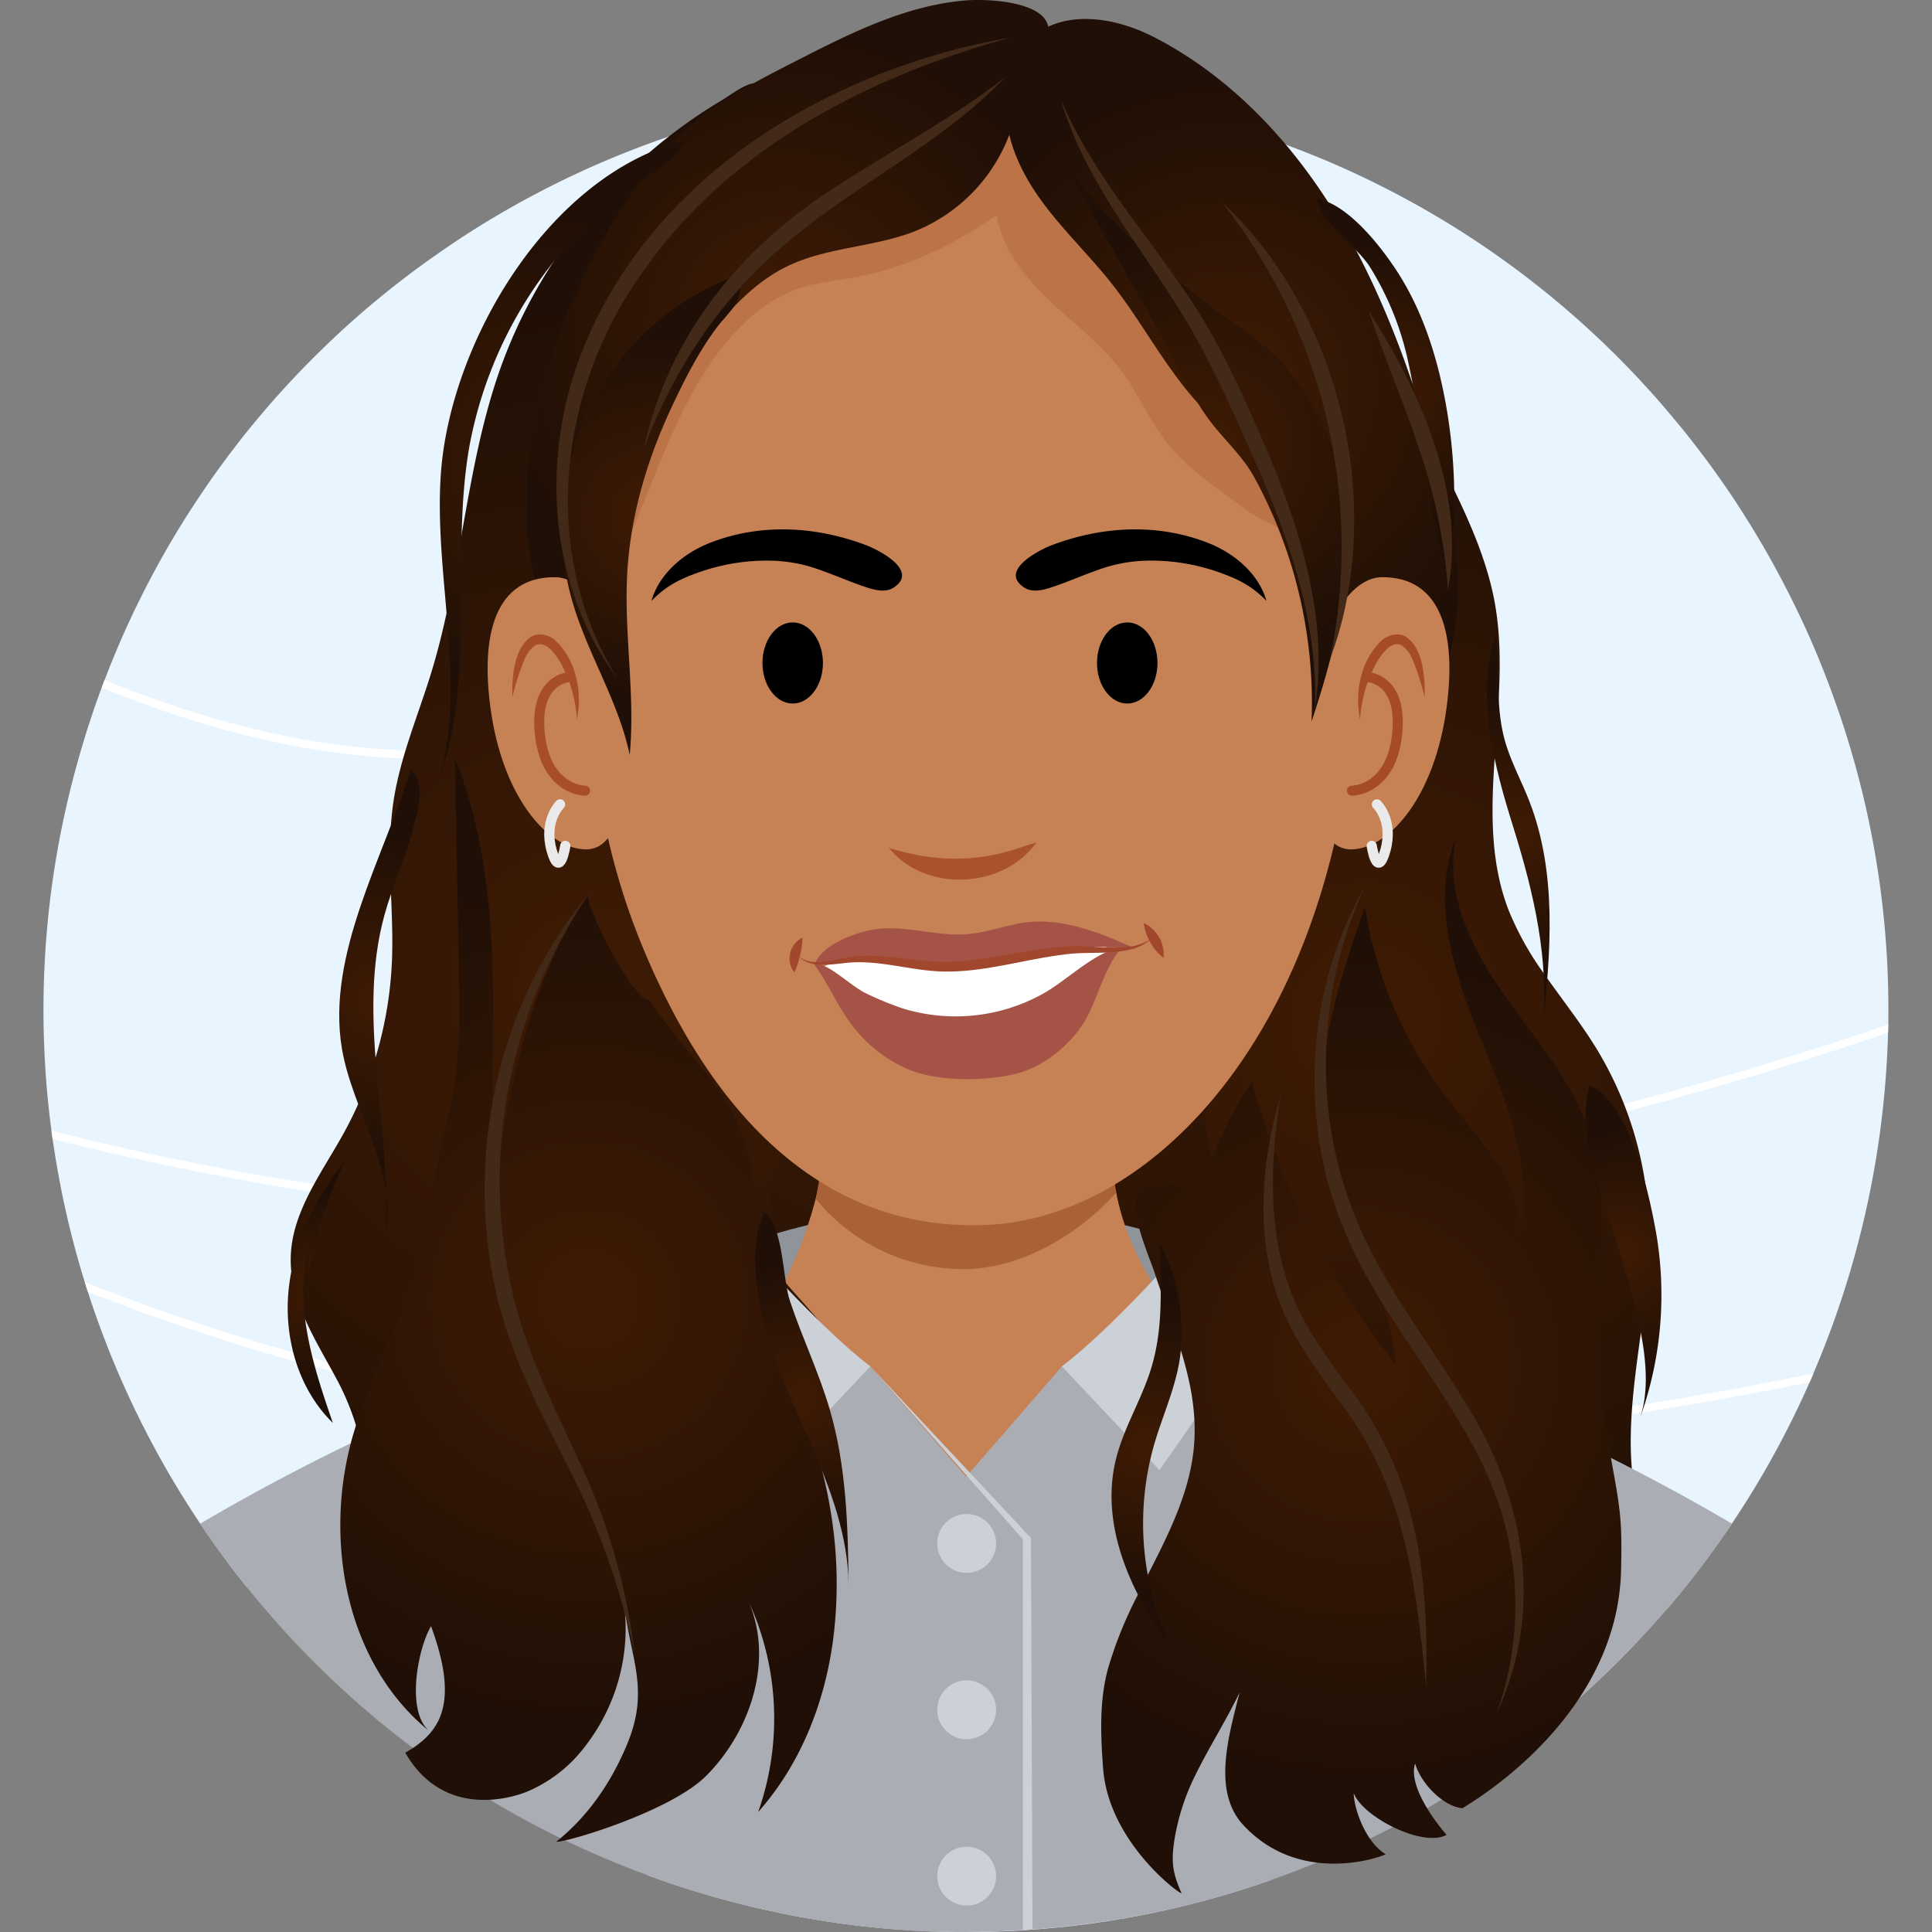
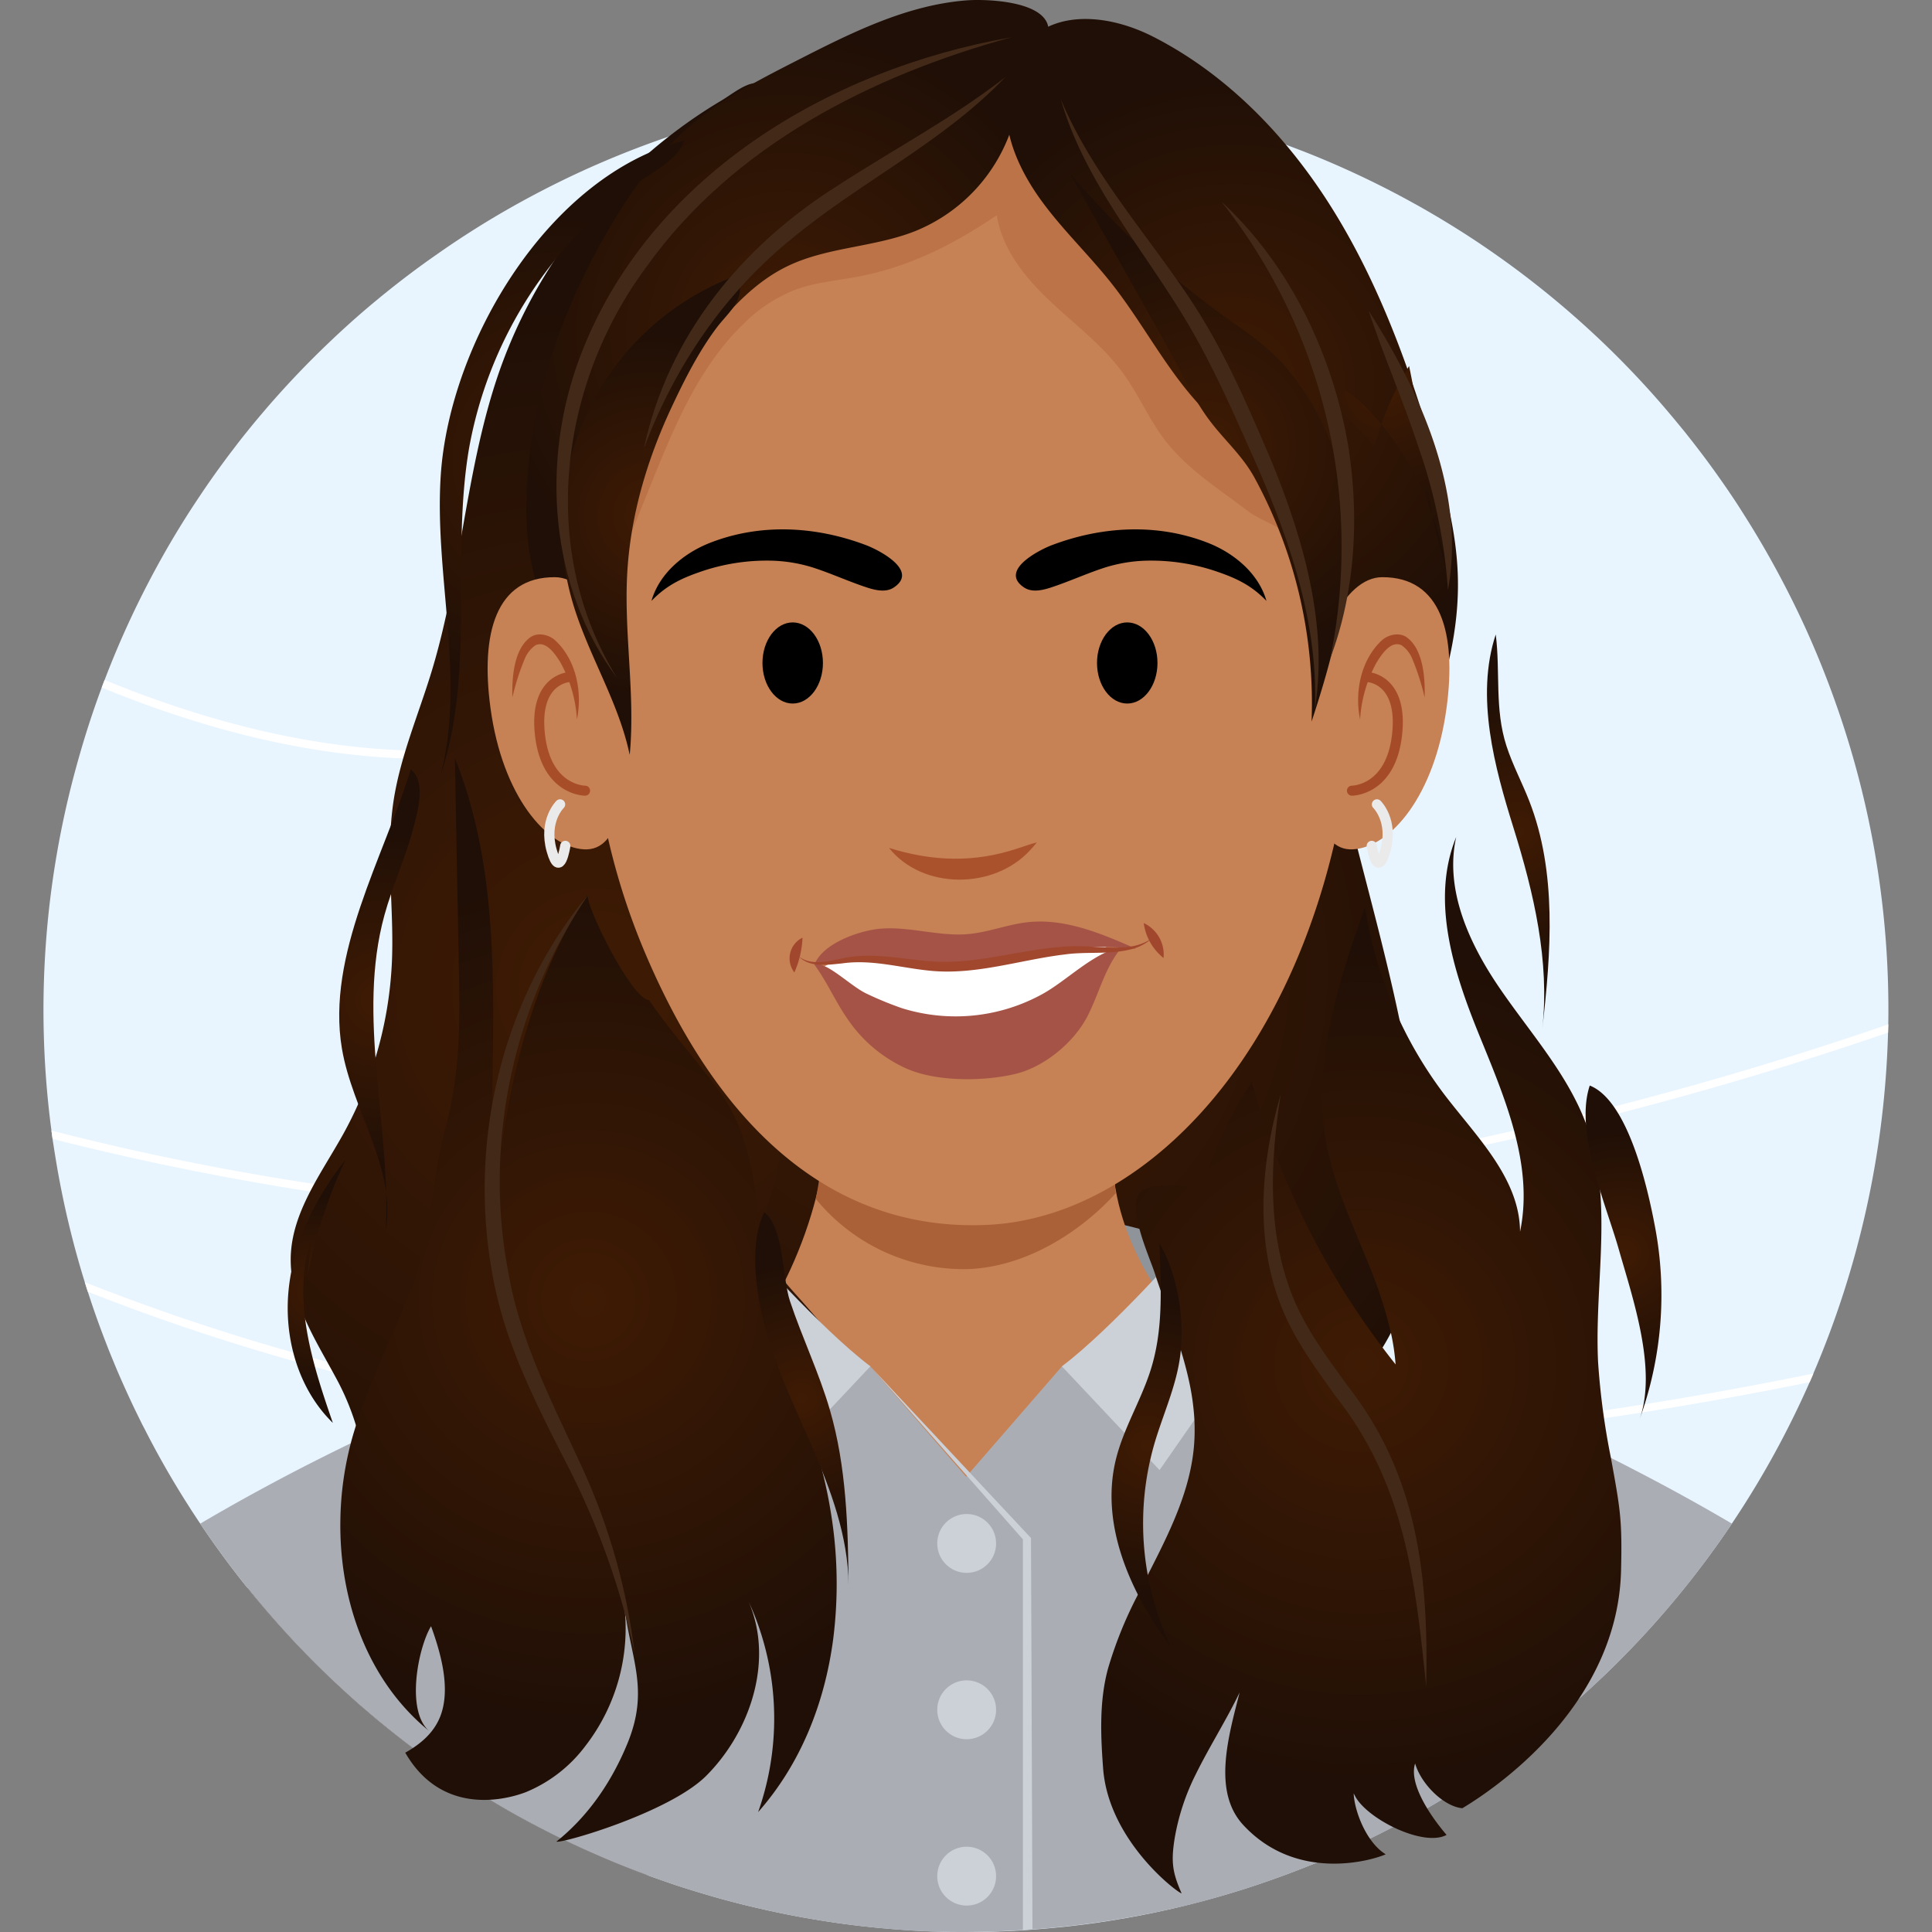
<svg xmlns="http://www.w3.org/2000/svg" xmlns:xlink="http://www.w3.org/1999/xlink" viewBox="0 0 500 500">
  <rect x="0" y="0" width="500" height="500" fill="#808080" stroke="none" />
  <defs>
    <style>.cls-1{fill:#e8f5ff;}.cls-2{fill:#fff;}.cls-3{fill:url(#radial-gradient);}.cls-4{fill:#8f949a;}.cls-5{fill:#c68154;}.cls-6{fill:#ab6137;}.cls-7{fill:url(#radial-gradient-2);}.cls-8{fill:url(#radial-gradient-3);}.cls-9{fill:#bb7347;}.cls-10{fill:url(#radial-gradient-4);}.cls-11{fill:url(#radial-gradient-5);}.cls-12{fill:#a54b27;}.cls-13,.cls-17,.cls-19{fill:none;stroke-linecap:round;stroke-linejoin:round;}.cls-13{stroke:#a54b27;}.cls-13,.cls-19{stroke-width:2.595px;}.cls-14{fill:#aa522c;}.cls-15{fill:#a55347;}.cls-16{fill:#a1472e;}.cls-17{stroke:#eaeaea;stroke-width:2.646px;}.cls-18{fill:#a74e29;}.cls-19{stroke:#a74e29;}.cls-20{fill:#abadb4;}.cls-21{fill:#ccd0d7;}.cls-22{fill:url(#radial-gradient-6);}.cls-23{fill:url(#radial-gradient-7);}.cls-24{fill:url(#radial-gradient-8);}.cls-25{fill:url(#radial-gradient-9);}.cls-26{fill:url(#radial-gradient-10);}.cls-27{fill:url(#radial-gradient-11);}.cls-28{fill:url(#radial-gradient-12);}.cls-29{fill:url(#radial-gradient-13);}.cls-30{fill:url(#radial-gradient-14);}.cls-31{fill:url(#radial-gradient-15);}.cls-32{fill:url(#radial-gradient-16);}.cls-33{fill:url(#radial-gradient-17);}.cls-34{fill:url(#radial-gradient-18);}.cls-35{fill:#432918;}</style>
    <radialGradient id="radial-gradient" cx="243.546" cy="250.988" r="151.245" gradientUnits="userSpaceOnUse">
      <stop offset="0" stop-color="#3f1b04" />
      <stop offset="1" stop-color="#200f06" />
    </radialGradient>
    <radialGradient id="radial-gradient-2" cx="154.2" cy="255.736" r="177.473" xlink:href="#radial-gradient" />
    <radialGradient id="radial-gradient-3" cx="353.252" cy="263.624" r="166.967" xlink:href="#radial-gradient" />
    <radialGradient id="radial-gradient-4" cx="203.78" cy="85.512" r="77.065" xlink:href="#radial-gradient" />
    <radialGradient id="radial-gradient-5" cx="318.845" cy="99.796" r="78.811" xlink:href="#radial-gradient" />
    <radialGradient id="radial-gradient-6" cx="168.467" cy="133.357" r="46.775" xlink:href="#radial-gradient" />
    <radialGradient id="radial-gradient-7" cx="312.69" cy="115.591" r="56.409" xlink:href="#radial-gradient" />
    <radialGradient id="radial-gradient-8" cx="152.307" cy="336.424" r="109.052" xlink:href="#radial-gradient" />
    <radialGradient id="radial-gradient-9" cx="333.382" cy="487.419" r="0.011" xlink:href="#radial-gradient" />
    <radialGradient id="radial-gradient-10" cx="352.305" cy="353.296" r="107.74" xlink:href="#radial-gradient" />
    <radialGradient id="radial-gradient-11" cx="147.364" cy="118.427" r="62.233" gradientTransform="translate(-1.293)" xlink:href="#radial-gradient" />
    <radialGradient id="radial-gradient-12" cx="358.59" cy="100.15" r="36.711" xlink:href="#radial-gradient" />
    <radialGradient id="radial-gradient-13" cx="98.199" cy="258.779" r="42.827" xlink:href="#radial-gradient" />
    <radialGradient id="radial-gradient-14" cx="392.935" cy="215.25" r="36.55" xlink:href="#radial-gradient" />
    <radialGradient id="radial-gradient-15" cx="81.945" cy="334.178" r="24.668" xlink:href="#radial-gradient" />
    <radialGradient id="radial-gradient-16" cx="420.157" cy="324.313" r="31.442" xlink:href="#radial-gradient" />
    <radialGradient id="radial-gradient-17" cx="207.523" cy="361.913" r="35.144" xlink:href="#radial-gradient" />
    <radialGradient id="radial-gradient-18" cx="296.731" cy="374.19" r="37.608" xlink:href="#radial-gradient" />
  </defs>
  <g id="Layer_6" data-name="Layer 6">
    <path class="cls-1" d="M20.046,197.341q2.745-9.915,6.27-19.39c.25-.65.5-1.31.75-1.95a236.179,236.179,0,0,1,11.44-25.43,230.375,230.375,0,0,1,13.24-22.27q3.06-4.59,6.35-9.02c.69-.94,1.39-1.88,2.11-2.8q1.71-2.28,3.5-4.5,2.01-2.505,4.09-4.95.435-.51.87-1.02c.74-.88,1.5-1.74,2.26-2.6q3.225-3.645,6.57-7.14,3.405-3.54,6.94-6.94c4.05-3.9,8.21-7.64,12.53-11.23l.21-.17,1-.83c.5-.41,1-.82,1.5-1.22,4.27-3.45,8.65-6.76,13.14-9.88q8.805-6.21,18.11-11.56c5.92-3.4,11.94-6.53,18.11-9.42q10.68-4.98,21.84-8.91,10.41-3.675,21.17-6.39c.05-.01.09-.02.13-.03h.02l.01-.01h.04a.01.01,0,0,1,.01-.01c.14-.03.27-.07.41-.1.62-.16,1.26-.31,1.89-.46.3-.08.61-.15.91-.22l.59-.14c.74-.18,1.49-.34,2.24-.5,3.14-.7,6.31-1.35,9.49-1.92a2.506,2.506,0,0,1,.38-.06c1.01-.18,2.02-.35,3.03-.52,3.09-.51,6.2-.97,9.33-1.36.28-.04.56-.07.84-.1.53-.07,1.05-.13,1.58-.19.71-.08,1.43-.16,2.14-.23.32-.04.64-.07.95-.11,1.16-.12,2.33-.22,3.5-.32.5-.05,1-.09,1.5-.13.82-.06,1.63-.12,2.44-.17,1.16-.08,2.32-.16,3.48-.22.25-.02.51-.03.76-.04.93-.05,1.87-.09,2.81-.13.26-.01.53-.02.79-.03,1-.04,2.01-.06,3.01-.09.19,0,.38-.01.57-.01,1.06-.02,2.13-.03,3.19-.04h.6c.15-.01.3-.01.45-.01h2.08c1.51,0,3.02.03,4.53.07.87.02,1.73.05,2.6.08.12,0,.23.01.35.01.22.01.45.02.67.03.49.02.97.03,1.45.06.11.01.21.01.32.02a1.086,1.086,0,0,1,.18.01c.18.01.36.02.55.03a1.628,1.628,0,0,1,.22.01c.15,0,.3.01.45.02.19,0,.38.02.57.03.41.02.82.04,1.24.07h.03c.93.06,1.86.13,2.79.2.74.05,1.48.11,2.21.18.75.06,1.49.12,2.23.19.13.01.25.02.37.03q.48.045.96.09c.35.03.7.07,1.05.11,1.01.1,2.03.21,3.04.32.25.03.49.05.74.08.3.04.6.08.9.11.33.04.67.08,1.01.13,1.91.25,3.83.52,5.74.82a1.581,1.581,0,0,1,.48.06c.69.09,1.39.2,2.07.33,2.07.33,4.13.7,6.2,1.09.24.04.49.09.73.14q9.525,1.83,19.03,4.46c3.44.97,6.86,1.99,10.21,3.07.47.18.97.33,1.45.51.78.24,1.54.5,2.29.77.38.14.74.25,1.12.39,1.22.42,2.44.85,3.65,1.3,1.18.44,2.35.89,3.52,1.34,1.3.49,2.59,1,3.87,1.52a238.587,238.587,0,0,1,26.17,12.54c.13.07.25.13.37.2q8.04,4.5,15.63,9.54,4.11,2.745,8.1,5.64a238.42,238.42,0,0,1,22.62,18.68c.32.3.64.59.95.89a235.704,235.704,0,0,1,17.3,18.21l.18.21c.15.18.31.37.46.55.78.92,1.56,1.84,2.32,2.78.19.22.38.44.56.67.39.48.79.96,1.18,1.44.37.46.74.93,1.11,1.4,1.14,1.43,2.26,2.89,3.37,4.35,1.15,1.51,2.27,3.04,3.37,4.57,1.26,1.76,2.49,3.51,3.71,5.3.24.36.48.71.72,1.07.18.26.36.53.53.79.76,1.14,1.5,2.28,2.22,3.44a5.818,5.818,0,0,1,.32.49c.15.24.28.46.44.7q4.545,7.185,8.55,14.66,3.75,6.975,7.04,14.17,4.11,9.045,7.47,18.44a237.415,237.415,0,0,1,13.96,84.15c-.02.7-.05,1.41-.06,2.12a240.769,240.769,0,0,1-19.34,88.24c-.31.75-.64,1.49-.96,2.24a236.812,236.812,0,0,1-38.54,60.56c-.15.18-.31.36-.46.54q-5.82,6.6-12.05,12.72-.705.69-1.41,1.38c-.53.52-1.08,1.03-1.62,1.53a239.594,239.594,0,0,1-67.48,44.98c-3.08,1.37-6.19,2.7-9.33,3.92q-5.07,2.01-10.21,3.77c-.11.04-.22.08-.33.11-.45.16-.91.32-1.37.47-2.86.97-5.76,1.87-8.66,2.72-1.12.33-2.22.64-3.33.95-.23.05-.45.12-.68.18-.91.26-1.83.5-2.71.73-.74.2-1.47.36-2.2.57-.3.07-.61.16-.89.21-.77.2-1.53.39-2.29.56-.94.22-1.88.46-2.81.65-.34.08-.69.15-1.03.22l-.66.15c-.92.2-1.84.4-2.78.59-.72.14-1.44.27-2.14.43-1.08.2-2.16.4-3.22.59-.75.15-1.51.27-2.25.38-.65.12-1.3.25-1.94.32a3.215,3.215,0,0,1-.51.09c-.86.15-1.69.28-2.54.39-.1.03-.2.04-.3.06-.96.14-1.93.28-2.91.4-.55.08-1.12.16-1.67.21a.465.465,0,0,1-.2.03c-.74.09-1.5.18-2.23.27-.9.11-1.79.21-2.71.3-1.52.15-3.05.3-4.57.43-3.26.29-6.5.5-9.78.65-1.24.05-2.48.09-3.7.12-.25.01-.47.03-.71.02-.12.01-.24.02-.35.02-1.31.03-2.63.04-3.94.06a.22.22,0,0,1-.14-.01c-1.42.03-2.82.02-4.25,0h-.02c-.71-.01-1.43-.03-2.16-.03-.73-.01-1.46-.04-2.17-.07-.18,0-.36-.02-.54-.02l-1.19-.03c-.54-.02-1.09-.04-1.63-.07-.59-.02-1.17-.04-1.75-.08-1.12-.06-2.25-.12-3.38-.21-1-.06-2.01-.13-3.02-.21-.4-.04-.8-.06-1.21-.09l-.64-.06a4.879,4.879,0,0,1-.55-.06c-.33-.01-.66-.05-.98-.08-1.36-.11-2.72-.26-4.08-.41a.308.308,0,0,1-.16-.02c-.06.01-.11-.02-.17-.01-.76-.08-1.5-.16-2.25-.26-1.18-.15-2.37-.29-3.53-.45-.5-.08-.98-.13-1.46-.2-2.9-.42-5.79-.9-8.72-1.41-2.58-.47-5.15-.97-7.71-1.54-1.07-.21-2.14-.45-3.2-.71q-5.46-1.215-10.88-2.74c-.96-.26-1.91-.53-2.86-.83-1.67-.47-3.31-.98-4.96-1.49-.52-.17-1.01-.32-1.53-.48-.32-.11-.64-.22-.95-.31-.96-.31-1.92-.63-2.85-.96q-10.035-3.42-19.54-7.65c-.55-.22-1.09-.47-1.62-.71-.81-.36-1.62-.74-2.43-1.12-.58-.25-1.15-.52-1.74-.8-.52-.24-1.03-.49-1.53-.72-.57-.27-1.13-.55-1.69-.83-.73-.35-1.47-.72-2.21-1.1-.58-.29-1.16-.59-1.72-.89-.57-.28-1.16-.59-1.72-.88-.82-.42-1.62-.84-2.42-1.29-.87-.45-1.74-.94-2.59-1.41-.72-.41-1.45-.81-2.18-1.22-1.83-1.07-3.66-2.15-5.47-3.24-3.28-2-6.52-4.05-9.67-6.19q-3.825-2.58-7.54-5.3c-1.14-.84-2.28-1.7-3.41-2.56-.86-.66-1.7-1.32-2.56-1.99-.59-.46-1.16-.93-1.74-1.38-.72-.57-1.45-1.16-2.16-1.74-.69-.56-1.39-1.13-2.07-1.71-.67-.56-1.34-1.13-2-1.72-.66-.55-1.34-1.11-1.99-1.69-2.42-2.15-4.8-4.32-7.14-6.54-.62-.57-1.22-1.14-1.82-1.75-1.37-1.32-2.74-2.67-4.07-4.03-.63-.63-1.24-1.28-1.86-1.92q-.705-.705-1.38-1.44c-.65-.68-1.29-1.37-1.94-2.08-.77-.83-1.53-1.67-2.29-2.52a3.093,3.093,0,0,1-.3-.33c-.71-.8-1.42-1.61-2.11-2.4q-1.02-1.17-2.01-2.34c-.35-.41-.69-.82-1.03-1.23-.78-.91-1.55-1.84-2.3-2.78-.24-.3-.48-.61-.71-.91-.38-.45-.74-.92-1.1-1.36-.96-1.21-1.9-2.44-2.84-3.66q-4.365-5.745-8.37-11.75c-.75-1.11-1.48-2.23-2.22-3.36-.03-.05-.05-.1-.09-.16a230.202,230.202,0,0,1-11.88-20.67c-.52-.97-1-1.94-1.48-2.93-.69-1.39-1.37-2.8-2.03-4.21-1.2-2.58-2.38-5.19-3.51-7.82-.51-1.22-1.01-2.43-1.51-3.64-.45-1.09-.89-2.19-1.31-3.29-1.75-4.49-3.37-9-4.84-13.59a2.645,2.645,0,0,1-.15-.45c-.22-.66-.43-1.35-.64-2.03-1.47-4.73-2.79-9.49-3.96-14.33-1.7-6.98-3.07-14.06-4.14-21.19-.09-.52-.18-1.03-.24-1.55-.11-.71-.2-1.45-.29-2.17A237.374,237.374,0,0,1,20.046,197.341Z" />
    <path class="cls-2" d="M21.951,331.821c111.283,44.123,230.439,47.621,315.759,41.677a1012.526,1012.526,0,0,0,131.589-18.027c-.313.754-.643,1.492-.966,2.243a1015.001,1015.001,0,0,1-130.43,17.778c-62.777,4.378-122.965,2.469-178.874-5.68-48.809-7.109-94.439-19.001-136.294-35.51C22.465,333.48,22.208,332.65,21.951,331.821Z" />
    <path class="cls-2" d="M13.319,292.584c127.635,32.874,250.487,23.606,334.635,8.815a919.103,919.103,0,0,0,140.728-36.295c-.009.703-.03,1.414-.051,2.124a918.073,918.073,0,0,1-140.277,36.13c-59.716,10.502-118.963,14.989-176.074,13.324A722.285,722.285,0,0,1,13.619,294.754Q13.455,293.665,13.319,292.584Z" />
    <path class="cls-2" d="M26.328,177.931c.245-.658.488-1.307.743-1.963C83.205,199.023,132.956,200.354,175.234,179.854c45.396-22.009,73.768-65.651,89.576-98.381A338.397,338.397,0,0,0,285.903,25.303c.686.108,1.382.218,2.078.329a340.745,340.745,0,0,1-21.252,56.707c-15.957,33.041-44.614,77.112-90.576,99.4C133.324,202.501,83.023,201.204,26.328,177.931Z" />
  </g>
  <g id="Layer_11" data-name="Layer 11">
    <path class="cls-3" d="M339.159,157.09c3.999,44.742,21.737,87.255,27.301,131.829,2.496,19.995,2.221,41.446-8.031,58.794-5.96,10.085-14.881,18.055-24.025,25.376a343.421,343.421,0,0,1-55.496,36.232c-15.314,8.005-31.689,14.961-48.952,15.721-20.194.888-40.009-6.878-56.785-18.153-18.081-12.153-33.45-28.691-42.753-48.391-15.124-32.028-13.198-69.809-3.71-103.933,14.058-50.561,43.881-96.082,82.048-132.1,14.099-13.305,29.58-25.538,47.405-33.159,18.038-7.712,45.79-15.296,65.522-11.368,16.645,3.314,17.312,21.494,17.003,35.316C338.358,127.909,337.851,142.456,339.159,157.09Z" />
-     <path class="cls-4" d="M192.801,321.63s21.763-6.965,27.462-6.239S208.287,345.382,208.287,345.382,188.837,333.019,192.801,321.63Z" />
    <path class="cls-4" d="M307.272,321.63s-21.763-6.965-27.462-6.239,11.976,29.992,11.976,29.992S311.236,333.019,307.272,321.63Z" />
    <path class="cls-5" d="M249.887,398.385c-37.103.027-72.198-22.35-50.124-60.577,13.975-24.243,18.169-52.611,10.329-68.179-1.998-45.339,91.642-28.536,82.305.808-8.947,28.093-4.559,47.642,10.584,68.703C318.312,360.45,298.966,398.349,249.887,398.385Z" />
    <path class="cls-6" d="M292.999,274.688c-3.417,10.499-4.88,19.737-4.677,28.167a56.428,56.428,0,0,0,.434,5.937c-8.369,9.266-22.458,19.071-38.285,19.652a49.454,49.454,0,0,1-39.356-18.193,77.407,77.407,0,0,0,1.651-14.693c.174-13.8-3.881-21.678-3.881-21.678C206.844,228.541,302.541,245.345,292.999,274.688Z" />
    <path class="cls-7" d="M244.31,400.62a30.076,30.076,0,0,1-.2,3.43c-.81,7.14-4.1,13.75-7.45,20.4a94.636,94.636,0,0,0-6.35,14.67c-2.71,8.91-2.6,18.44-4.55,27.56-1.96,9.1-6.78,18.52-15.47,21.88-5.96,2.3-12.62,1.36-18.94.37q-12.015-1.86-24.03-3.73c-1.18-.44-2.35-.89-3.52-1.34-1.3-.49-2.59-1-3.87-1.52a238.588,238.588,0,0,1-26.17-12.54c-.13-.07-.25-.13-.37-.2q-8.04-4.5-15.63-9.54-4.11-2.745-8.1-5.64a238.42,238.42,0,0,1-22.62-18.68c-.32-.3-.64-.59-.95-.89a235.703,235.703,0,0,1-17.3-18.21l-.18-.21c-.15-.18-.31-.37-.46-.55-.78-.92-1.56-1.84-2.32-2.78-.19-.22-.38-.44-.56-.67-.39-.48-.79-.96-1.18-1.44,7.43-6.64,17.72-10.52,24-17.77a22.141,22.141,0,0,0,3.51-5.34c2.26-4.88,2.42-10.17,1.38-15.44-.23-1.19-.51-2.36-.85-3.54a66.057,66.057,0,0,0-5.4-12.71c-2.61-4.84-5.52-9.71-7.75-14.76a40.983,40.983,0,0,1-3.59-12.33,32.511,32.511,0,0,1-.15-3.7c.27-11.77,7.99-21.79,13.69-32.09,1.36-2.48,2.63-5.01,3.77-7.59a100.294,100.294,0,0,0,4.48-11.98,101.188,101.188,0,0,0,4.26-25.14c.23-5.73-.02-11.48-.25-17.22a164.434,164.434,0,0,1-.03-17.76c.14-1.96.34-3.92.62-5.87,1.7-11.67,6.46-22.64,9.9-33.91,1.52-4.98,2.78-10.05,3.89-15.14,1.49-6.8,2.7-13.65,3.92-20.51,2.52-14.3,5.01-28.58,9.79-42.24a130.548,130.548,0,0,1,13.75-27.89,135.86,135.86,0,0,1,19.35-23.43c1.82-1.75,3.67-3.44,5.57-5.08,1.67-1.44,3.38-2.85,5.12-4.2a128.512,128.512,0,0,1,13.73-9.39c2.42-1.45,5.55-4.02,8.3-4.42a3.708,3.708,0,0,1,3.5,1.2c1.13,1.22,1.34,3.14,1.1,5.2a23.783,23.783,0,0,1-1.11,4.75c-.47,1.39-.96,2.61-1.33,3.48-.18.4-.35.81-.54,1.21-6.01,13.89-13.34,27.24-19.87,40.87-2.99,6.25-5.83,12.54-8.28,18.99-1.76,4.59-3.34,9.25-4.65,14.01a176.116,176.116,0,0,0-5.48,33.49c-.17,2.14-.32,4.29-.44,6.43-.23,3.87-.39,7.74-.51,11.62q-.135,4.44-.22,8.88c-.03,1.53-.07,3.06-.1,4.58-.01.63-.02,1.25-.04,1.89-.04,2.54-.09,5.07-.1,7.61-.03,9.22.37,18.49,2.37,27.35a65.4,65.4,0,0,0,3.1,10.1c5.77,14.38,16.86,25.84,25.84,38.47,7.62,10.7,13.97,23.56,13.43,36.39a33.731,33.731,0,0,1-.96,6.88c-.75,3.02-1.94,6.02-2.67,9.06a18.711,18.711,0,0,0-.6,6.18,2.525,2.525,0,0,0,.01.28c.44,4.23,2.77,7.85,5.52,11.2a3.474,3.474,0,0,0,.36.44c1.04,1.24,2.12,2.44,3.18,3.62,1.48,1.66,2.95,3.32,4.39,5.01.24.3.48.58.72.87q3.51,4.155,6.81,8.5c1.5,1.96,2.97,3.96,4.41,5.97a235.951,235.951,0,0,1,13.51,21.24c3.18,5.67,6.18,11.65,7.34,17.97a26.122,26.122,0,0,1,.4,2.93C244.27,399.01,244.31,399.81,244.31,400.62Z" />
-     <path class="cls-8" d="M431.3,416.58c-.74.88-1.5,1.74-2.26,2.6q-3.225,3.645-6.57,7.14-3.405,3.54-6.94,6.94c-4.05,3.9-8.21,7.64-12.53,11.23l-.21.17-1,.83c-.5.41-1,.82-1.5,1.22-4.27,3.45-8.65,6.76-13.14,9.88q-8.805,6.21-18.11,11.56c-5.92,3.4-11.94,6.53-18.11,9.42q-10.68,4.98-21.84,8.91a79.187,79.187,0,0,1-25.07-10.86,68.206,68.206,0,0,1-18.53-17.94c-1.04-1.5-2.01-3.06-2.92-4.66a57.46,57.46,0,0,1-5.44-42.78,47.464,47.464,0,0,1,7.69-15.94,46.813,46.813,0,0,1,2.99-3.63,102.874,102.874,0,0,1,9.05-8.77c.83-.74,1.67-1.47,2.51-2.2,1.07-.93,2.14-1.87,3.2-2.81,2.29-2.04,4.53-4.12,6.6-6.31a44.552,44.552,0,0,0,8.39-11.74,36.389,36.389,0,0,0,2.54-7.13,42.227,42.227,0,0,0,1.17-8.88,67.272,67.272,0,0,0-.85-12.1c-1.55-10-4.76-20.27-6.84-30.52a91.936,91.936,0,0,1-1.84-13.25c-.01-.26-.03-.54-.04-.81-.81-18.3,6.34-35.83,11.26-53.48,8.56-30.7,10.38-62.62,8.4-94.53-.03-.43-.06-.85-.08-1.28-.18-2.8-.39-5.58-.63-8.38v-.03c-.17-2.02-.36-4.05-.56-6.06-1.13-11.45-2.69-22.86-4.56-34.17-.2-1.27-.41-2.52-.62-3.77-.34-2-.68-3.99-1.04-5.96-.22-1.26-.46-2.53-.68-3.8a92.19,92.19,0,0,1-2.01-16.63,28.94,28.94,0,0,1,1.73-10.59c.13-.36.28-.72.44-1.07,5.82-12.78,13.11-.81,16.67,6.44q11.835,24.09,23.66,48.17c1.08,2.17,2.15,4.36,3.22,6.53,1.22,2.49,2.45,4.97,3.66,7.46q1.44,2.91,2.85,5.8c.98,1.99,1.96,3.99,2.92,5.98,4.53,9.41,8.68,19.05,10.53,29.3,1.45,8.08,1.44,16.35,1,24.66-.27,5.19-.71,10.37-1.05,15.54-.91,13.45-1.2,26.72,3.57,39.16a78.118,78.118,0,0,0,9.1,16.4c.32.45.64.9.96,1.36,4.22,5.97,8.79,11.78,12.62,18a93.726,93.726,0,0,1,12.72,34.99,92.51,92.51,0,0,1,1.03,12.33c.13,8.82-.97,17.63-2.16,26.41v.01c-1.58,11.73-3.3,23.43-2.34,35.09.12,1.55.29,3.09.52,4.64C424.4,395.4,428.53,406.02,431.3,416.58Z" />
    <path class="cls-5" d="M351.286,164.236c0,94.239-48.807,150.384-95.454,152.742-34.18,1.728-66.428-17.593-88.791-70.14A176.446,176.446,0,0,1,152.947,177.221c0-39.219-2.555-60.854,6.039-89.674a120.173,120.173,0,0,1,10.661-25.549c14.656-25.533,39.27-40.96,80.341-40.96,21.829,0,38.989,4.15,52.463,11.717C346.757,57.637,351.286,91.966,351.286,164.236Z" />
    <path class="cls-9" d="M154.732,159.242l13.838-34.17c6.033-14.898,12.381-30.271,23.984-41.394A39.121,39.121,0,0,1,205.548,75.081c5.117-1.937,10.646-2.416,16.028-3.403,13.531-2.48,25.152-8.37,36.404-15.995,1.348,8.778,7.307,16.134,13.765,22.231s13.705,11.497,18.923,18.684c3.996,5.504,6.672,11.89,10.809,17.289,5.699,7.438,13.726,12.484,21.087,18.084,3.395,2.583,7.082,3.579,10.465,6.033,3.626,2.63,6.246,6.542,8.338,10.437a77.665,77.665,0,0,1,6.361,15.8c5.598-16.268,6.994-33.248-.033-49.28-4.357-9.94-12.09-17.921-19.15-26.164C314.142,71.98,301.977,53.225,286.328,37.56c-6.462-6.469-14.119-12.656-23.223-13.514-5.407-.51-10.814.934-15.893,2.857-13.112,4.963-24.791,13.12-35.502,22.166A233.976,233.976,0,0,0,157.671,115.134c-3.582,6.532-6.881,13.316-8.5,20.587-2.935,13.18-.17,26.883,2.593,40.1Z" />
    <path class="cls-2" d="M261.761,265.799a36.414,36.414,0,0,1-26.475-.041,67.433,67.433,0,0,1-10.555-5.869l-6.608-4.209c-2.159-1.375-4.382-2.812-5.803-4.961a43.366,43.366,0,0,1,21.394-6.19c8.882-.178,17.674,2.395,26.55,1.994a47.726,47.726,0,0,0,10.944-1.874,31.17,31.17,0,0,1,6.229-1.445c2.52-.183,6.407.247,8.567,1.718,2.648,1.804-1.205,4.228-2.663,5.654a84.886,84.886,0,0,1-13.123,10.882A45.624,45.624,0,0,1,261.761,265.799Z" />
    <path class="cls-10" d="M262.147,32.103A43.486,43.486,0,0,1,236.862,59.806c-10.605,4.206-22.644,4.092-32.934,9.018-6.583,3.151-12.082,8.21-16.835,13.748-20.848,24.289-28.024,57.104-34.5,88.452-12.78-8.447-16.611-25.537-16.371-40.854.41-26.164,9.537-51.705,23.215-74.013,5.005-8.163,10.681-16.018,17.817-22.403,8.508-7.612,18.801-12.89,28.968-18.083C220.143,8.562,234.529,1.315,250.114.098c5.057-.395,20.418.103,21.222,7.19.294,2.587-4.461,7.819-5.453,10.394C264.101,22.307,263.544,27.36,262.147,32.103Z" />
    <path class="cls-11" d="M343.785,52.42c12.508,19.514,20.573,41.535,27.134,63.765,3.163,10.716,6.018,21.646,6.364,32.814.431,13.903-3.063,27.702-8.337,40.573-1.118,2.729-3.498,5.97-6.247,4.9a84.242,84.242,0,0,1-14.714-31.612c-2.046-8.883-2.695-18.248-6.752-26.411-6.441-12.959-20.109-20.433-30.101-30.9C302.001,95.98,295.974,83.907,287.796,73.513,282.1,66.272,275.378,59.87,269.897,52.465s-9.763-16.192-9.518-25.402C261.014,3.256,281.426.817,298.497,9.531,317.28,19.118,332.491,34.799,343.785,52.42Z" />
    <path class="cls-5" d="M339.305,185.307c-.463,19.282,1.196,35.062,10.876,34.5s21.079-13.764,24.177-36.536c2.613-19.212-1.306-33.978-16.687-33.896C348.011,149.427,339.768,166.024,339.305,185.307Z" />
    <path class="cls-12" d="M351.991,186.174c-1.445-6.974.134-15.396,5.677-20.498,1.603-1.416,4.392-2.103,6.319-.789,4.403,3.088,4.85,10.734,4.706,15.586a62.536,62.536,0,0,0-3.184-9.941,7.889,7.889,0,0,0-2.771-3.53c-2.751-1.313-5.134,2.288-6.456,4.408a34.775,34.775,0,0,0-4.29,14.764Z" />
    <path class="cls-13" d="M349.884,204.627s10.019.04,11.668-14.401-7.423-14.975-7.423-14.975" />
    <path class="cls-14" d="M230.074,219.443c11.357,3.526,22.073,3.881,33.281.127,1.614-.479,3.178-1.128,4.967-1.548-.539.707-1.133,1.365-1.744,2.02-9.291,10.156-27.766,10.327-36.503-.599Z" />
    <ellipse cx="205.151" cy="171.577" rx="7.825" ry="10.498" />
    <ellipse cx="291.73" cy="171.577" rx="7.825" ry="10.498" />
    <path class="cls-15" d="M269.688,257.308a46.569,46.569,0,0,1-36.244,3.618,87.591,87.591,0,0,1-9.063-3.718c-4.257-1.935-10.609-8.613-13.603-7.551,3.631,5.001,5.53,9.9,9.161,14.901a36.339,36.339,0,0,0,14.633,11.972c7.919,3.509,20.15,3.326,28.194,1.403,7.562-1.808,15.291-8.25,18.75-15.093,3.12-6.173,4.356-12.348,8.842-17.751C282.965,246.499,276.219,253.741,269.688,257.308Z" />
    <path class="cls-15" d="M245.905,250.279c9.001-.107,17.693-3.123,26.602-4.407a94.856,94.856,0,0,1,21.455-.342c-8.905-3.92-18.335-7.927-28.006-6.859-5.213.576-10.19,2.615-15.415,3.071-7.7.672-15.404-2.132-23.093-1.351-5.288.537-14.624,3.816-16.67,9.266,2.267.361,4.85-.905,7.16-1.187a44.549,44.549,0,0,1,9.19.023C233.393,249.031,239.593,250.354,245.905,250.279Z" />
    <path class="cls-16" d="M295.996,238.888a9.025,9.025,0,0,1,5.131,9.038,13.907,13.907,0,0,1-5.131-9.038Z" />
    <path class="cls-16" d="M207.69,242.667a24.699,24.699,0,0,1-2.109,8.998,5.967,5.967,0,0,1,2.109-8.998Z" />
    <path d="M199.798,145.102a39.133,39.133,0,0,1,10.812,1.846c4.663,1.526,9.137,3.585,13.8,5.109,2.264.74,4.909,1.306,6.895-.008,6.658-4.407-4.047-9.783-7.175-10.966-12.925-4.889-27.17-5.722-40.246-.65-6.916,2.683-13.237,7.948-15.288,15.078,3.704-3.837,7.394-5.706,12.467-7.463A52.482,52.482,0,0,1,199.798,145.102Z" />
    <path d="M296.556,145.102a39.133,39.133,0,0,0-10.812,1.846c-4.663,1.526-9.137,3.585-13.8,5.109-2.264.74-4.909,1.306-6.895-.008-6.658-4.407,4.047-9.783,7.175-10.966,12.925-4.889,27.17-5.722,40.246-.65,6.916,2.683,13.237,7.948,15.288,15.078-3.704-3.837-7.394-5.706-12.467-7.463A52.482,52.482,0,0,0,296.556,145.102Z" />
    <path class="cls-17" d="M356.352,208.175s4.354,4.198,2.177,11.927-3.521-1.183-3.521-1.183" />
    <path class="cls-5" d="M161.996,185.307c.463,19.282-1.196,35.062-10.876,34.5s-21.079-13.764-24.177-36.536c-2.613-19.212,1.306-33.978,16.687-33.896C153.29,149.427,161.532,166.024,161.996,185.307Z" />
    <path class="cls-18" d="M149.309,186.174a34.772,34.772,0,0,0-4.29-14.764c-1.32-2.118-3.707-5.722-6.456-4.408a7.89,7.89,0,0,0-2.771,3.53,62.525,62.525,0,0,0-3.184,9.941c-.145-4.845.304-12.501,4.706-15.586,1.927-1.312,4.716-.627,6.318.79,5.545,5.104,7.122,13.521,5.678,20.498Z" />
    <path class="cls-19" d="M151.416,204.627s-10.019.04-11.668-14.401,7.423-14.975,7.423-14.975" />
    <path class="cls-17" d="M144.948,208.175s-4.354,4.198-2.177,11.927,3.521-1.183,3.521-1.183" />
    <path class="cls-20" d="M333.368,487.412a.047.047,0,0,0,.027.013h-.013A.013.013,0,0,1,333.368,487.412Z" />
    <path class="cls-20" d="M237.509,499.681c-.216-.01-.429-.016-.649-.031-.41-.02-.82-.04-1.24-.07l-.033-.002C236.227,499.612,236.866,499.652,237.509,499.681Z" />
    <path class="cls-20" d="M239.15,499.77c-.549-.021-1.093-.064-1.641-.089.197.009.396.024.591.029.19.01.37.02.55.03C238.82,499.76,238.98,499.76,239.15,499.77Z" />
    <path class="cls-20" d="M448.22,394.32q-3.06,4.59-6.35,9.02c-.69.94-1.39,1.88-2.11,2.8q-1.71,2.28-3.5,4.5-2.01,2.505-4.09,4.95-1.545,1.83-3.13,3.62-3.225,3.645-6.57,7.14-3.405,3.54-6.94,6.94c-4.05,3.9-8.21,7.64-12.53,11.23l-.21.17-1,.83c-.5.41-1,.82-1.5,1.22-4.27,3.45-8.65,6.76-13.14,9.88q-8.805,6.21-18.11,11.56c-5.92,3.4-11.94,6.53-18.11,9.42a241.208,241.208,0,0,1-43.01,15.3c-.05.01-.09.02-.13.03h-.02l-.01.01a.09.09,0,0,0-.05.01c-.14.03-.27.07-.41.1-.52.13-1.04.27-1.57.39-.11.03-.21.05-.32.07-.3.08-.61.15-.91.22-.23.05-.47.1-.7.15a247.391,247.391,0,0,1-36.6,5.46c-.82.06-1.65.11-2.47.16-5.21.34-10.48.5-15.77.5-2.8,0-5.58-.05-8.36-.14-.49-.02-.97-.03-1.45-.06-.11-.01-.21-.01-.32-.02a1.086,1.086,0,0,1-.18-.01c-.18-.01-.36-.02-.55-.03a1.628,1.628,0,0,1-.22-.01c-.15,0-.3-.01-.45-.02-.19,0-.38-.02-.57-.03-.41-.02-.82-.04-1.24-.07h-.03c-.93-.06-1.86-.13-2.79-.2-.74-.05-1.48-.11-2.21-.18-.75-.06-1.49-.12-2.23-.19-.13-.01-.25-.02-.37-.03q-.48-.045-.96-.09c-.35-.03-.7-.07-1.05-.11-1.01-.1-2.03-.21-3.04-.32-.25-.03-.49-.05-.74-.08-.3-.04-.6-.08-.9-.11-.33-.04-.67-.08-1.01-.13-1.91-.25-3.83-.52-5.74-.82a1.581,1.581,0,0,1-.48-.06c-.69-.09-1.39-.2-2.07-.33-2.07-.33-4.13-.7-6.2-1.09-.24-.04-.49-.09-.73-.14q-9.525-1.83-19.03-4.46c-3.44-.97-6.86-1.99-10.21-3.07-.47-.18-.97-.33-1.45-.51-.78-.24-1.54-.5-2.29-.77-.38-.14-.74-.25-1.12-.39-2.42-.83-4.81-1.72-7.17-2.64-1.3-.49-2.59-1-3.87-1.52a238.588,238.588,0,0,1-26.17-12.54c-.13-.07-.25-.13-.37-.2q-8.04-4.5-15.63-9.54-4.11-2.745-8.1-5.64a238.42,238.42,0,0,1-22.62-18.68c-.32-.3-.64-.59-.95-.89a235.701,235.701,0,0,1-17.3-18.21l-.18-.21c-.15-.18-.31-.37-.46-.55-.78-.92-1.56-1.84-2.32-2.78-.19-.22-.38-.44-.56-.67-.77-.94-1.54-1.88-2.29-2.84-1.14-1.43-2.26-2.89-3.37-4.35-1.15-1.51-2.27-3.04-3.37-4.57-1.26-1.76-2.49-3.51-3.71-5.3-.24-.36-.48-.71-.72-1.07,7.25-4.29,21.29-12.28,38.99-20.82.72-.35,1.43-.7,2.18-1.04,11.1-5.31,23.56-10.77,36.65-15.65,2.4-.89,4.83-1.77,7.27-2.62a275.469,275.469,0,0,1,37.52-10.42,173.255,173.255,0,0,1,22.88-3.06c.3-.01.6-.02.9-.04.66-.04,1.3-.08,1.94-.1h.09l4.78,2.49,2.13,1.12,1.43.74,9.96,5.2,6.72,3.51,24.79,28.54.19-.21.73-.86,23.85-27.47,16.5-9.03,5.73-3.13,2.11-1.14c.36.01.73.02,1.09.05.8.04,1.6.08,2.4.13.44.03.88.06,1.32.1.54.04,1.1.08,1.65.13,5.14.44,10.38,1.16,15.66,2.11,1.48.25,2.96.53,4.44.82,4.06.81,8.15,1.76,12.23,2.8,6,1.55,11.99,3.32,17.92,5.24,6.08,1.98,12.09,4.14,17.95,6.39,15.82,6.09,30.63,12.93,43.09,19.19,1.85.94,3.66,1.84,5.41,2.76C433.8,385.97,442.86,391.15,448.22,394.32Z" />
    <path class="cls-21" d="M192.801,321.63s19.326,22.059,32.458,31.976l-25.273,26.847L170.006,337.401Z" />
    <path class="cls-21" d="M307.272,321.63s-19.326,22.059-32.458,31.976l25.273,26.847,29.98-43.052Z" />
    <circle class="cls-21" cx="250.173" cy="399.44" r="7.619" />
    <circle class="cls-21" cx="250.173" cy="442.492" r="7.619" />
    <circle class="cls-21" cx="250.173" cy="485.545" r="7.619" />
    <path class="cls-21" d="M264.726,398.382l-.973-1.106-13.526-15.338-24.973-28.331,25.706,27.478,14.805,15.831,1.053,1.119.067,17.164.32,84.113-2.479.16Z" />
    <path class="cls-16" d="M206.722,247.545c3.275,2.426,7.393,1.258,11.053.529,7.675-1.78,15.665.184,23.286.723,11.622.858,22.631-3.03,34.322-3.798,5.795-.549,11.637.805,17.385-.052a13.726,13.726,0,0,0,5.311-2.058,12.463,12.463,0,0,1-5.16,2.729c-5.658,1.512-11.699.584-17.356,1.398-11.372,1.343-22.951,5.368-34.701,4.223-7.729-.733-15.151-3.021-22.89-1.916-3.706.365-8.324,1.16-11.251-1.778Z" />
    <path class="cls-22" d="M162.3,148.887c-.782,15.489,2.144,31.044.667,46.482-2.882-13.886-10.935-26.167-14.862-39.794a69.391,69.391,0,0,1,42.41-84.23c3.11,5.782-1.914,9.287-5.068,13.493-4.674,6.234-8.376,13.58-11.67,20.619C167.395,119.095,163.063,133.795,162.3,148.887Z" />
    <path class="cls-23" d="M339.432,186.745c10.53-31.785,16.508-63.724-6.487-91.514-4.394-5.31-10.258-9.149-15.852-13.175a221.887,221.887,0,0,1-40.475-37.619L301.068,87.868c3.921,6.965,7.359,14.902,12.204,21.253,3.764,4.934,8.381,8.948,11.442,14.604A121.925,121.925,0,0,1,339.432,186.745Z" />
    <path class="cls-24" d="M215.62,424.26c-2.199,16.538-8.395,32.236-19.416,44.709a72.633,72.633,0,0,0-.64-50.185c-.546-1.426-1.146-2.825-1.799-4.211a30.745,30.745,0,0,1,1.439,4.065c3.958,14.112-1.866,30.317-12.393,40.897-9.475,9.528-37.566,17.657-38.818,17.071,8.222-6.57,14.245-15.392,18.31-25.213,5.85-14.072.973-21.788-.72-35.727a49.71,49.71,0,0,1-10.061,36.154,36.712,36.712,0,0,1-15.418,11.98l-.121.046c-6.296,2.379-22.013,5.538-31.102-10.254,3.945-2.212,7.316-5.091,8.995-9.222,2.905-7.183.187-16.617-2.319-23.507-3.358,5.543-6.663,22.134-.346,27.238-16.084-12.979-23.507-33.981-23.121-54.876a83.289,83.289,0,0,1,2.705-19.749c.067-.28.133-.547.213-.826.346-1.253.72-2.505,1.119-3.744,3.891-12.34,9.915-23.934,14.579-36.033,5.184-13.446,4.797-27.038,8.502-40.578,3.491-12.793,3.851-24.973,3.598-38.272q-.54-28.904-1.079-57.808c7.103,17.724,9.275,36.46,9.781,55.569.6,22.667-1.146,45.868.213,68.482.04-.8.067-1.613.12-2.425,1.439-27.918,7.769-60.287,22.841-84.193.44-.706.893-1.413,1.359-2.106a1.697,1.697,0,0,0,.013.253c.413,4.717,11.78,26.998,15.885,26.998,5.437,7.996,11.9,15.058,17.657,22.774,8.009,10.714,9.608,22.894,10.927,35.487.12,1.106.24,2.212.346,3.318.24,2.186.48,4.398.76,6.61.173,1.399.36,2.785.573,4.185.36,2.345.826,4.677,1.359,6.983.013.053.027.12.04.173.173.746.346,1.492.533,2.225,2.532,10.008,6.33,19.736,9.541,29.61.959,2.905,1.852,5.823,2.652,8.768.16.6.32,1.213.48,1.826,0,.027.013.04.013.067q1.279,4.977,2.119,10.101A113.741,113.741,0,0,1,215.62,424.26Z" />
    <path class="cls-25" d="M333.368,487.412a.047.047,0,0,0,.027.013h-.013A.013.013,0,0,1,333.368,487.412Z" />
    <path class="cls-26" d="M419.526,406.516c-.936,37.274-36.958,58.964-41.075,61.456-4.86-.47-10.681-6.291-12.221-11.583-2.203,6.879,8.145,18.481,8.145,18.481-5.911,3.218-20.463-4.05-23.647-9.98q-.202-.377-.396-.758c.16,4.424,3.215,12.663,8.286,15.755-3.032,1.409-22.85,7.539-36.857-7.573-7.993-8.624-3.905-22.721-.946-34.314-3.451,7.17-7.836,14.046-11.354,21.188a58.973,58.973,0,0,0-5.437,16.431c-.999,6.17-.626,8.932,1.773,14.369-.64.16-18.887-13.353-20.309-32.306-.652-8.691-1.013-17.47,1.279-25.906a105.07,105.07,0,0,1,7.729-19.083c.84-1.706,1.692-3.398,2.545-5.091,2.052-4.024,4.091-8.035,5.903-12.113,3.118-7.009,5.544-14.179,6.103-21.841.067-1.026.12-2.039.12-3.065.013-1.026-.013-2.052-.053-3.092v-.013a62.888,62.888,0,0,0-1.159-8.942c-.626-3.078-1.439-6.117-2.359-9.128-.906-2.998-1.932-5.957-2.958-8.915-.373-1.079-.76-2.159-1.146-3.225-.053-.173-.107-.346-.173-.507-.307-.893-.613-1.772-.919-2.665-.413-1.199-.826-2.399-1.226-3.598q-.14-.44-.28-.88c-.76-2.372-2.812-7.116-4.011-11.593-.96-3.572-1.373-6.97-.187-8.902,2.505-4.091,16.471-1.652,16.498-1.759.706-2.412,1.492-4.811,2.385-7.156a98.874,98.874,0,0,1,10.381-20.255q2.259,8.215,5.184,16.204a204.203,204.203,0,0,0,28.651,52.584c1.106,1.466,2.239,2.932,3.385,4.371a57.964,57.964,0,0,0-1.213-8.182,112.718,112.718,0,0,0-6.077-18.483c-3.931-9.728-8.369-19.363-10.434-29.57-.04-.226-.08-.467-.133-.706-.093-.453-.173-.919-.253-1.386-.147-.893-.28-1.772-.386-2.665a.368.368,0,0,1-.013-.12c-2.372-19.362,4.144-38.832,10.581-57.355a107.566,107.566,0,0,0,20.709,48.826c8.329,10.874,19.323,21.588,19.429,35.287,3.598-17.257-3.958-34.634-10.607-50.972-6.65-16.324-12.566-34.847-5.917-51.185-3.092,13.806,3.505,27.931,11.54,39.565,7.769,11.287,17.204,21.775,22.028,34.567.16.413.307.826.453,1.239a64.613,64.613,0,0,1,3.238,16.231c1.159,14.485-1.253,29.57-.546,44.255a188.634,188.634,0,0,0,3.318,24.813C419.294,390.413,419.86,393.234,419.526,406.516Z" />
    <path class="cls-27" d="M121.387,116.049c-4.756,27.952,1.688,57.572-7.322,84.447,6.474-25.153-1.735-51.707.011-77.627,2.298-34.117,27.824-77.556,63.076-86.511-1.859,5.356-9.751,8.975-14.206,12.298a108.036,108.036,0,0,0-41.56,67.393Z" />
-     <path class="cls-28" d="M364.668,94.729c3.895,18.003,3.919,36.908,10.26,54.201a138.341,138.341,0,0,0-1.224-46.855c-2.297-11.523-6.137-22.882-12.67-32.647-4.327-6.468-12.385-16.557-20.218-18.058,1.269,6.722,9.912,11.866,13.633,17.587A77.189,77.189,0,0,1,364.668,94.729Z" />
+     <path class="cls-28" d="M364.668,94.729c3.895,18.003,3.919,36.908,10.26,54.201c-2.297-11.523-6.137-22.882-12.67-32.647-4.327-6.468-12.385-16.557-20.218-18.058,1.269,6.722,9.912,11.866,13.633,17.587A77.189,77.189,0,0,1,364.668,94.729Z" />
    <path class="cls-29" d="M88.485,271.361c2.706,16.086,14.105,31.005,11.352,47.083,1.345-27.296-7.58-55.253-.346-81.608,2.059-7.501,5.381-14.612,7.368-22.132,1.177-4.453,3.536-12.454-.569-15.59C99.411,221.754,84.39,247.017,88.485,271.361Z" />
    <path class="cls-30" d="M391.664,214.156c5.271,16.885,9.447,34.564,7.481,52.143,2.245-19.806,3.866-40.523-3.405-59.082-1.862-4.752-4.284-9.285-5.862-14.138-3.128-9.619-1.551-19.157-2.783-28.879C381.781,180.284,386.841,198.706,391.664,214.156Z" />
    <path class="cls-31" d="M80.572,320.52c-5.158,15.491.221,32.304,5.571,47.73-8.927-8.711-12.685-21.901-11.463-34.314s7.008-24.055,14.755-33.831a129.672,129.672,0,0,0-9.863,30.192Z" />
    <path class="cls-32" d="M424.183,367.685c4.876-13-1.646-31.684-5.206-44.232-3.306-11.651-11.555-30.52-7.547-42.513,10.037,3.95,15.092,27.05,16.847,36.353A94.424,94.424,0,0,1,424.183,367.685Z" />
    <path class="cls-33" d="M204.435,336.701c3.165,9.519,7.561,18.612,10.356,28.247,4.234,14.592,4.678,29.983,4.814,45.175-.103-12.522-4.602-24.566-9.594-36.05s-10.584-22.86-13.094-35.128c-1.572-7.681-2.644-18.031.856-25.241C202.889,317.579,202.424,330.653,204.435,336.701Z" />
    <path class="cls-34" d="M305.385,351.239c-1.071,7.782-4.484,15.02-6.678,22.562a74.283,74.283,0,0,0,4.538,52.797c-10.506-14.025-18.597-31.712-14.493-48.747,1.881-7.809,6.183-14.812,8.749-22.424,3.752-11.13,2.894-22.196,2.58-33.643C304.919,330.058,306.682,341.815,305.385,351.239Z" />
    <path class="cls-35" d="M159.738,175.511c-17.605-23.535-19.868-56.129-9.613-83.206C167.648,45.849,214.573,17.87,261.726,9.655,225.313,19.605,189.564,37.844,167.298,69.056c-22.583,30.412-28.1,73.4-7.56,106.455Z" />
    <path class="cls-35" d="M166.604,116.152c6.295-29.265,25.261-52.427,50.281-68.167,14.442-9.388,29.618-17.384,43.251-27.991-15.917,16.663-37.077,26.867-54.723,41.364-17.768,14.247-30.85,33.429-38.809,54.793Z" />
    <path class="cls-35" d="M274.56,25.744c8.487,20.245,23.665,36.227,35.339,54.594C317.72,92.75,323.429,106.165,329.167,119.607c5.492,13.5,10.095,27.586,11.596,42.16a84.268,84.268,0,0,1-.472,21.818c.865-21.885-6.149-42.716-14.713-62.468-5.842-13.085-11.55-26.475-18.979-38.734-11.142-18.47-25.961-35.533-32.038-56.638Z" />
    <path class="cls-35" d="M316.132,52.211c17.608,16.271,28.656,39.383,32.733,62.882,2.955,18.297,1.965,37.879-4.591,55.251A143.764,143.764,0,0,0,316.132,52.211Z" />
    <path class="cls-35" d="M354.2,80.415c13.287,20.882,25.24,47.004,20.527,72.258a140.781,140.781,0,0,0-7.537-36.698c-3.917-11.982-8.995-23.534-12.99-35.56Z" />
-     <path class="cls-35" d="M353.172,229.569c-12.322,26.727-13.522,58.446-2.294,85.699,6.7,16.518,17.739,30.504,27.052,45.67,16.308,24.82,22.238,54.875,9.438,82.391a82.727,82.727,0,0,0,.079-55.348c-6.432-17.851-18.423-32.823-28.51-48.822-7.091-11.173-13.119-23.307-16.046-36.292-5.729-24.554-2.301-51.413,10.281-73.299Z" />
    <path class="cls-35" d="M331.438,283.247c-2.725,17.473-3.511,35.486,2.979,51.984,3.419,8.563,8.839,15.829,14.319,23.358,18.254,23.319,20.995,49.374,20.366,77.975-2.823-27.997-5.634-52.834-23.702-75.575-4.385-6.185-9.108-12.529-12.395-19.607-8.511-18.151-7.024-39.335-1.567-58.135Z" />
    <path class="cls-35" d="M152.456,231.255c-19.477,28.374-27.453,64.473-20.851,98.287,2.97,17.09,10.842,32.513,18.09,48.181a161.656,161.656,0,0,1,14.543,50.121A198.222,198.222,0,0,0,146.797,379.102c-7.408-14.523-15.125-29.41-18.598-45.535-7.724-35.4.881-74.437,24.257-102.312Z" />
  </g>
</svg>